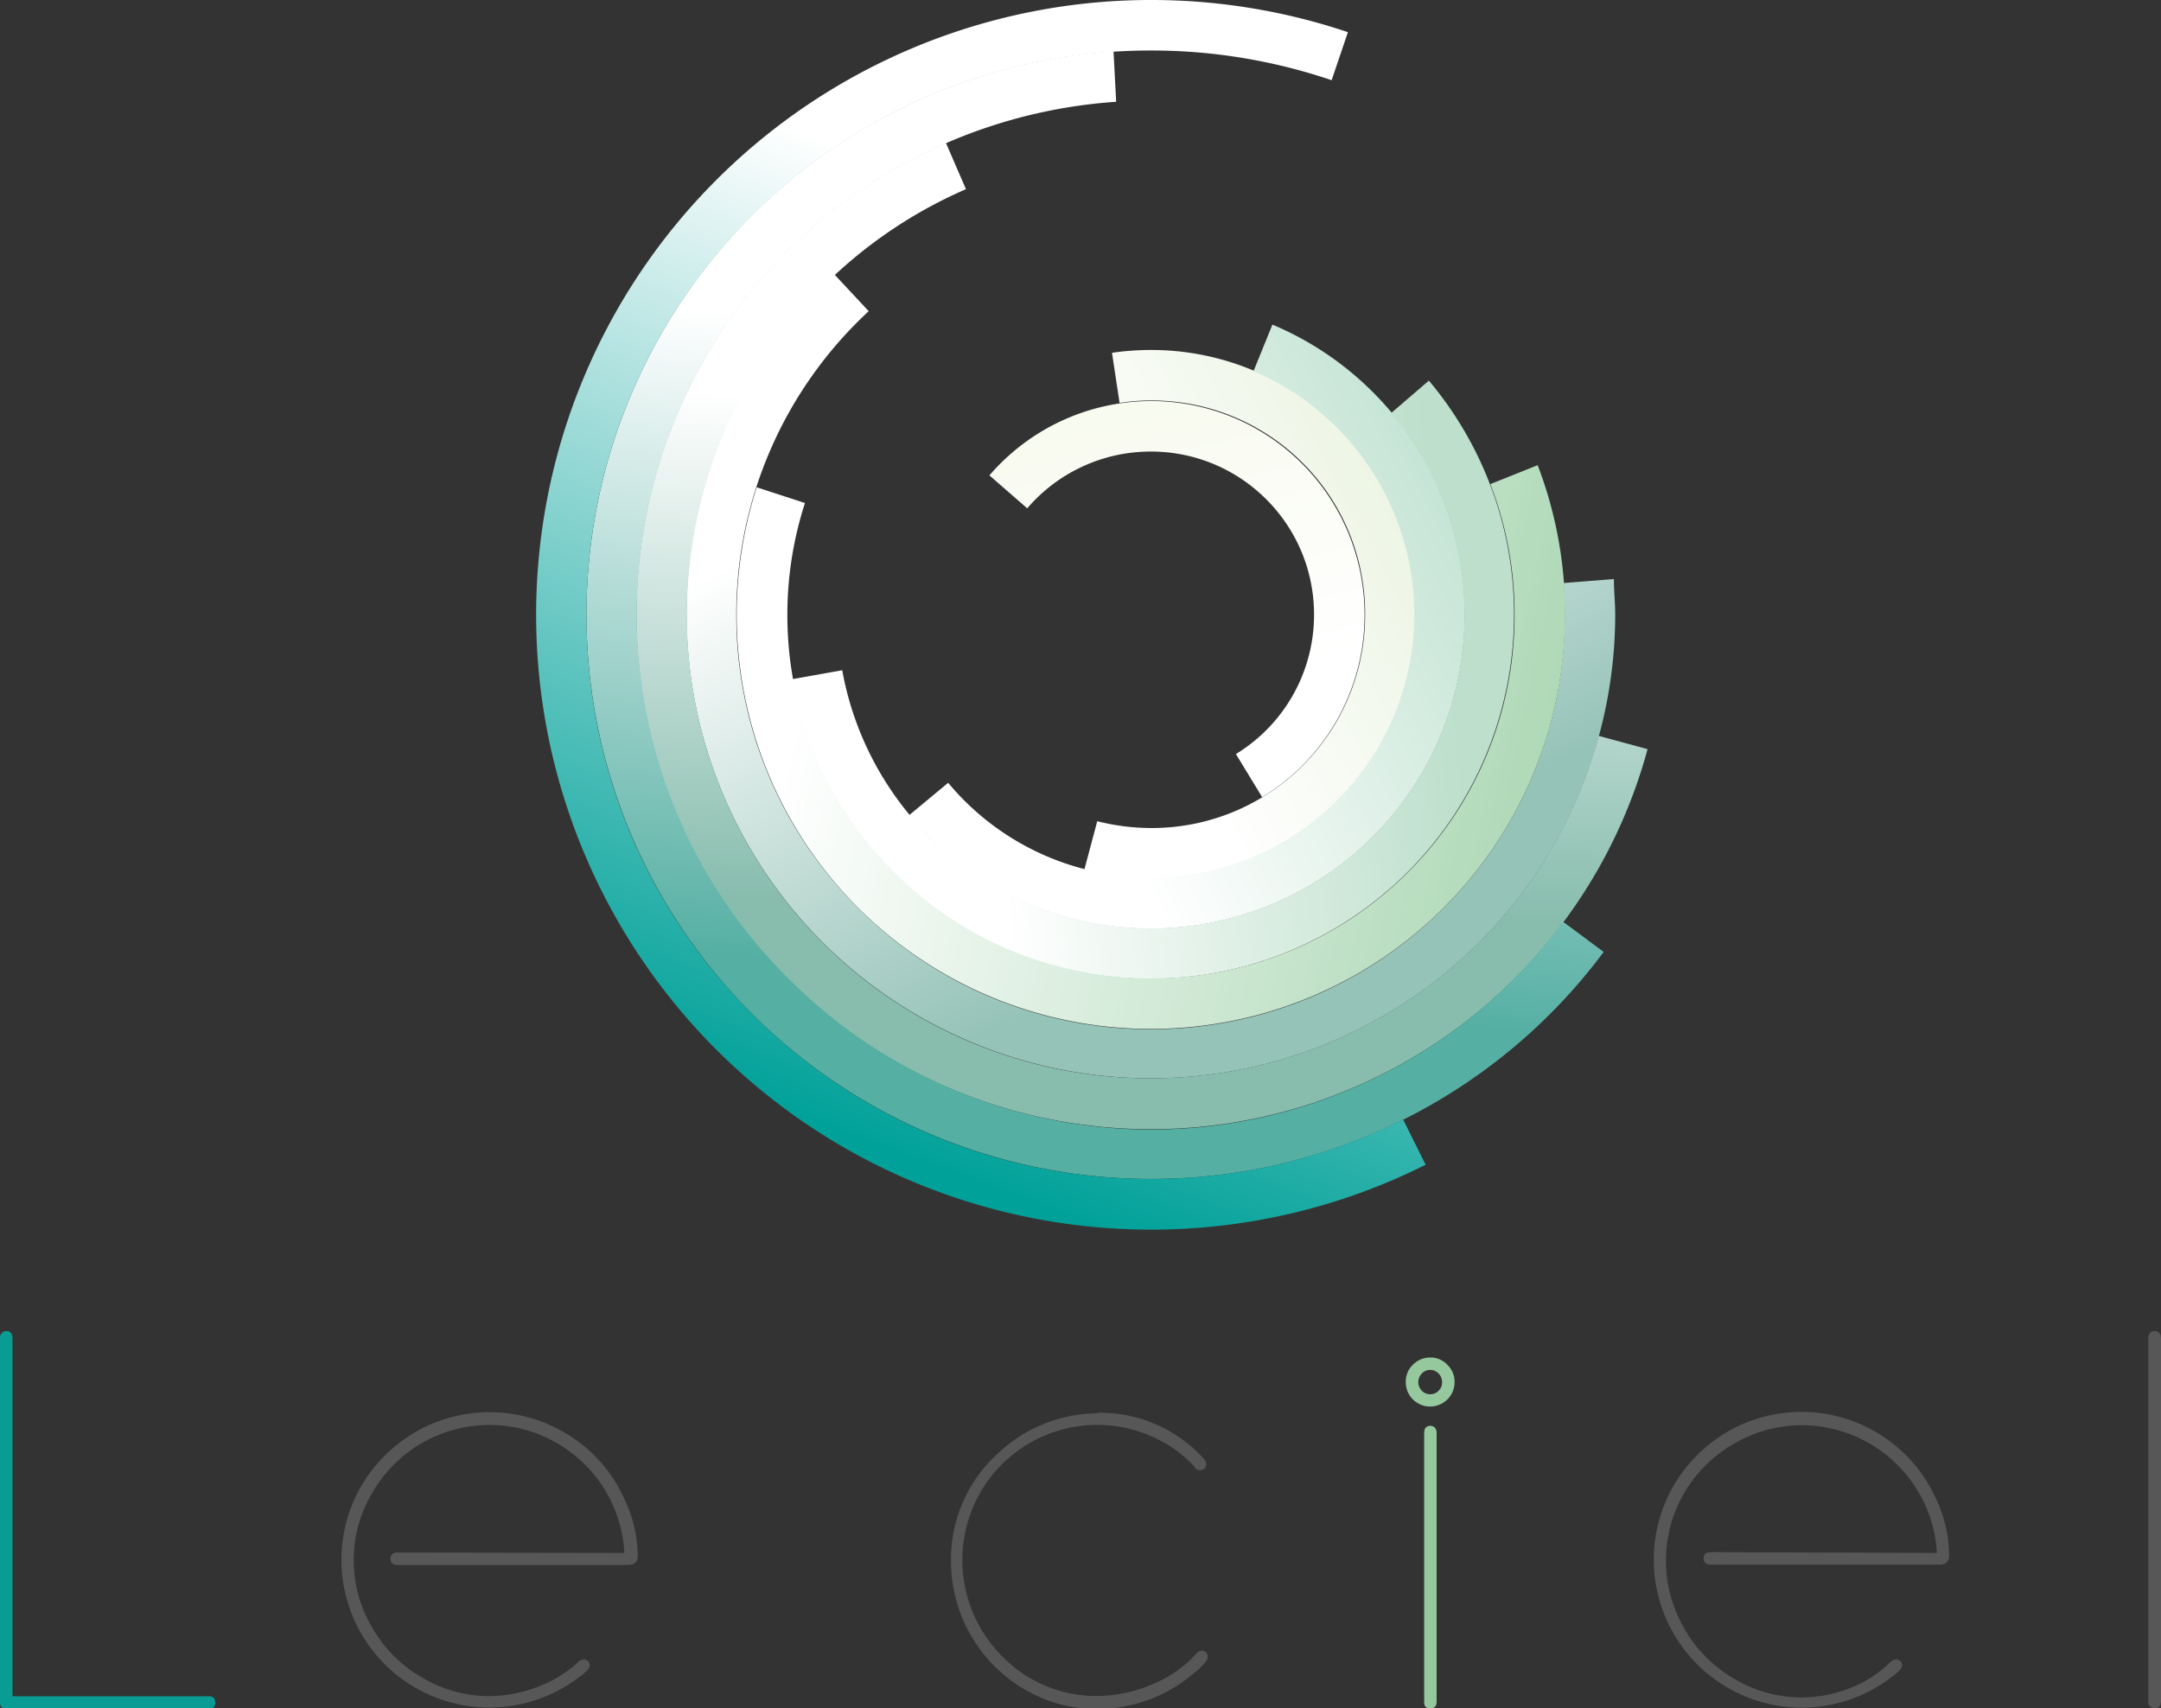
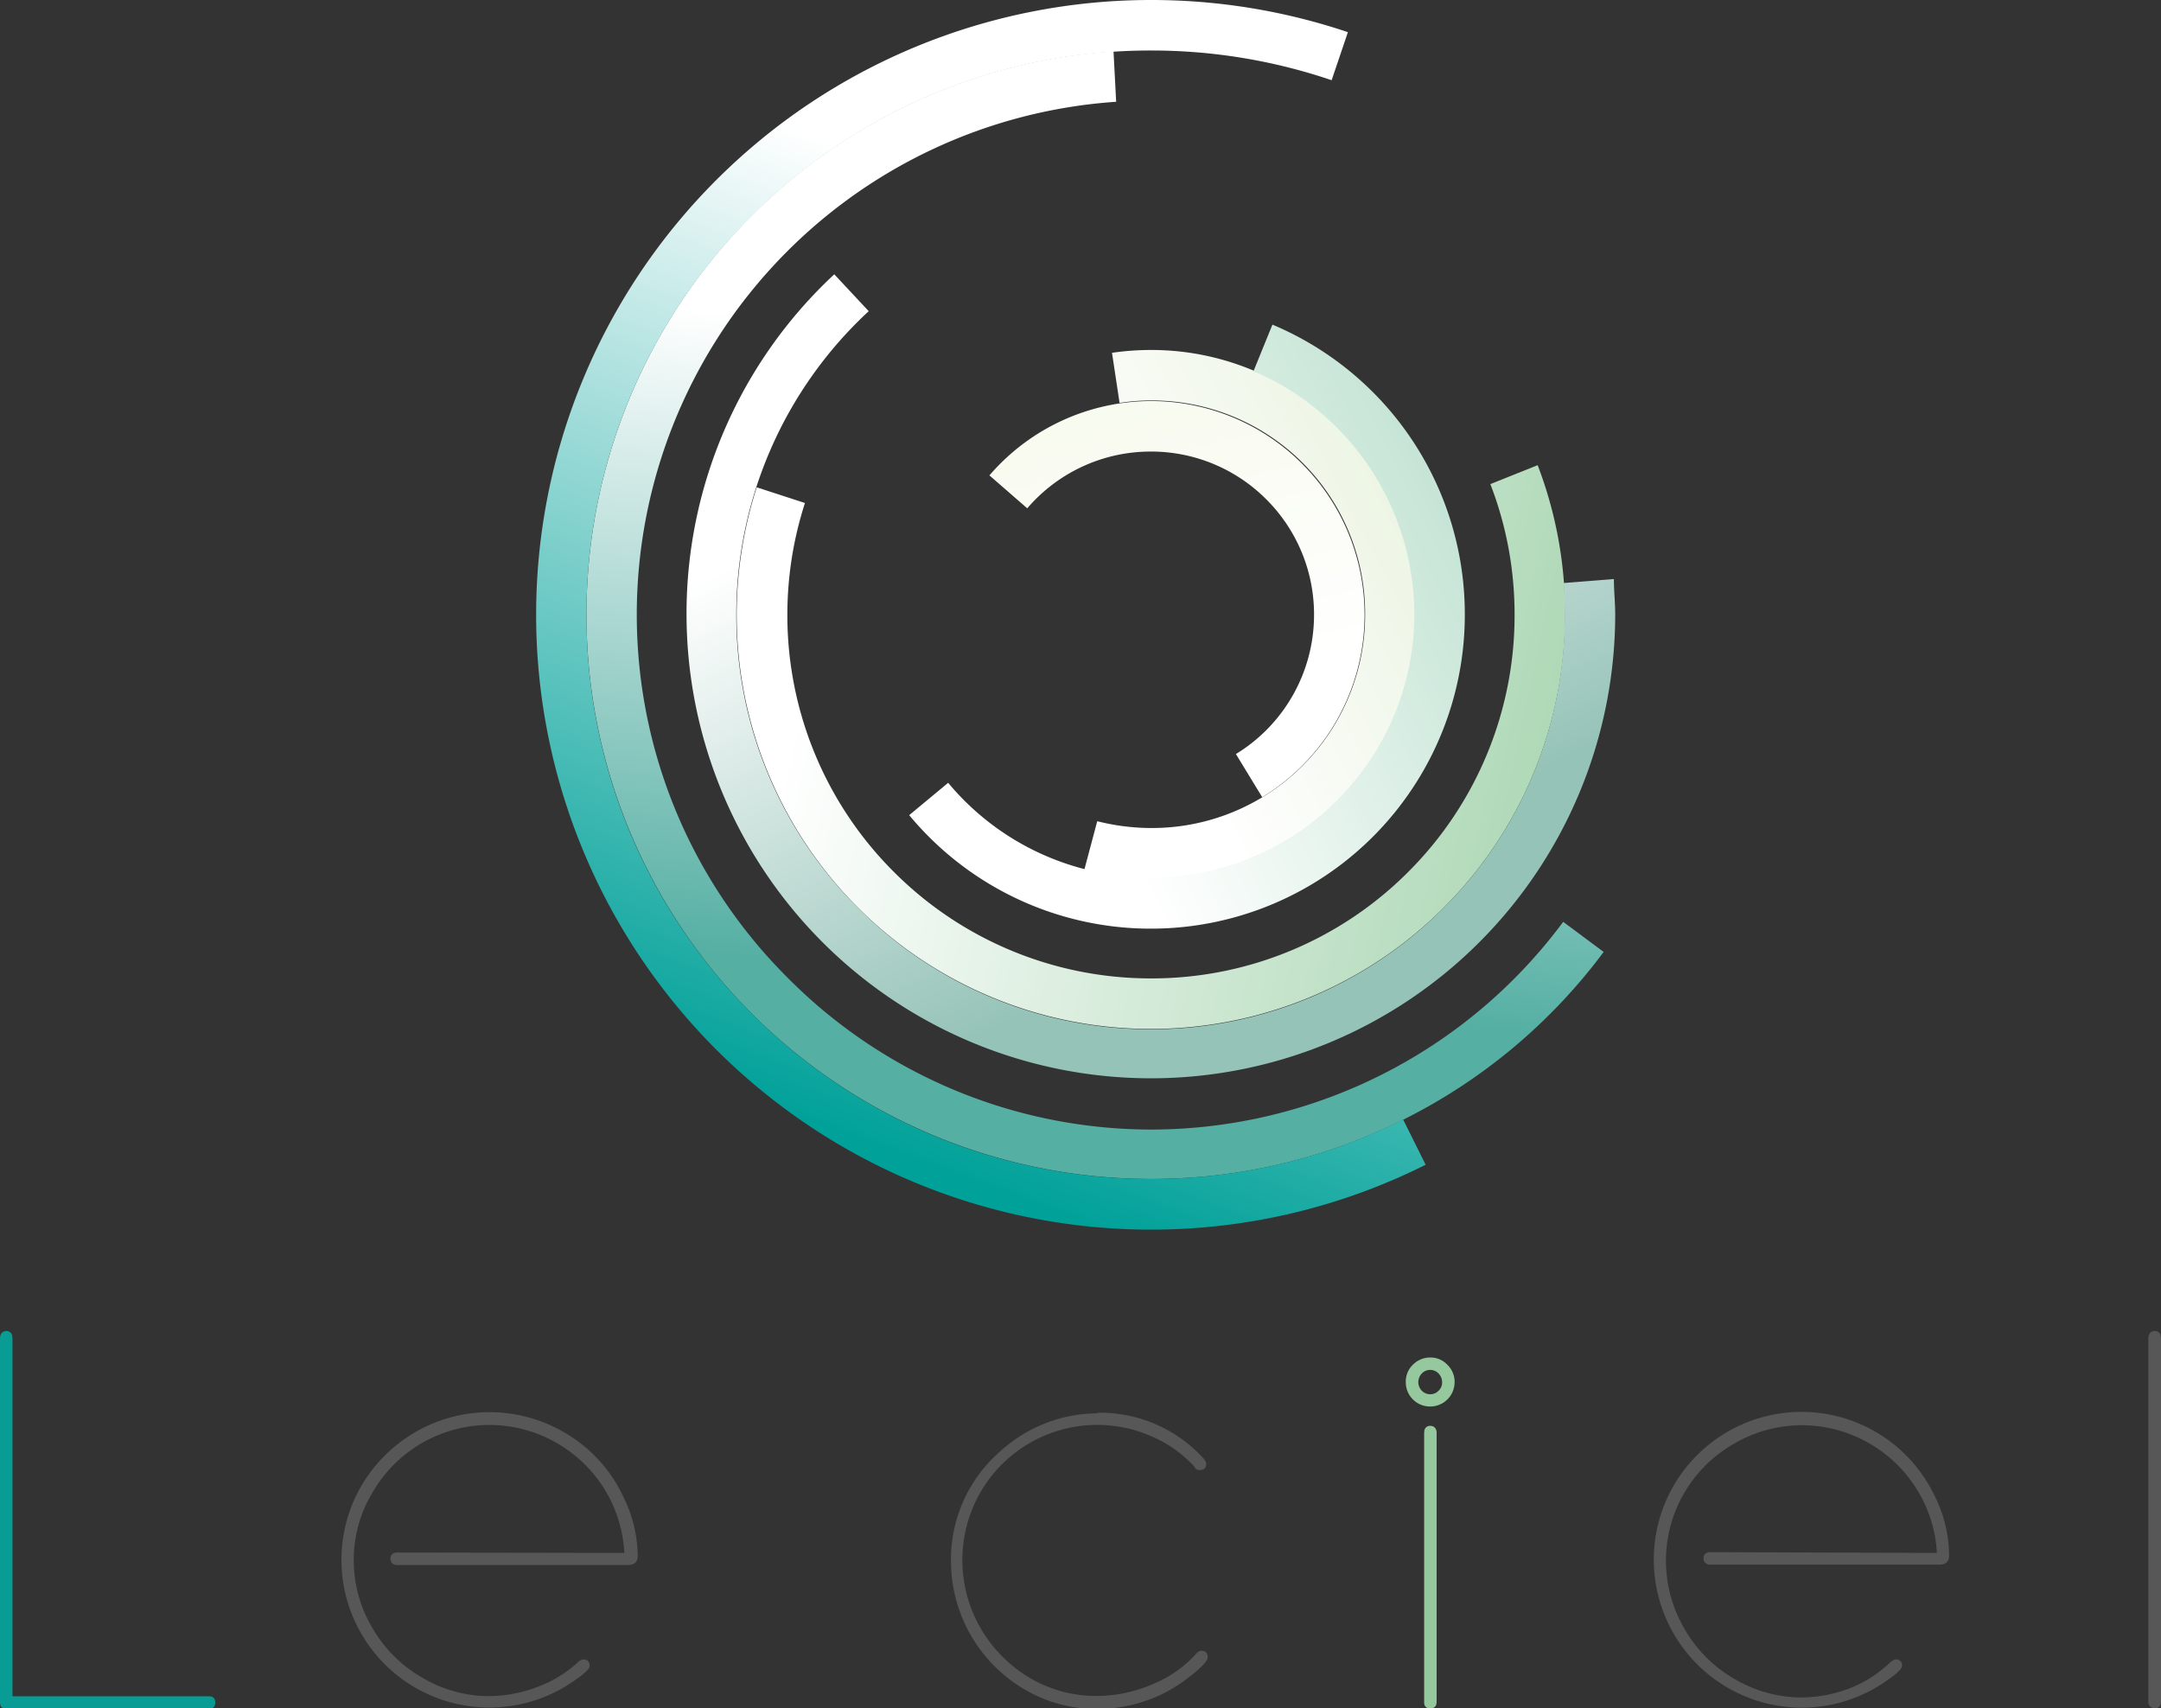
<svg xmlns="http://www.w3.org/2000/svg" xmlns:xlink="http://www.w3.org/1999/xlink" viewBox="0 0 114.23 90.31">
  <rect x="0" y="0" width="114.23" height="90.31" fill="#333333" stroke="none" />
  <defs>
    <style>.cls-1{fill:url(#名称未設定グラデーション_44);}.cls-2{fill:url(#名称未設定グラデーション_41);}.cls-3{fill:url(#名称未設定グラデーション_38);}.cls-4{fill:url(#名称未設定グラデーション_31);}.cls-5{fill:url(#名称未設定グラデーション_23);}.cls-6{fill:url(#名称未設定グラデーション_19);}.cls-7{fill:url(#名称未設定グラデーション_14);}.cls-8{fill:url(#名称未設定グラデーション_10);}.cls-9{fill:url(#名称未設定グラデーション_4);}.cls-10{fill:#585757;stroke:#585757;}.cls-10,.cls-11,.cls-12,.cls-13{stroke-miterlimit:10;stroke-width:0.3px;}.cls-11{fill:url(#名称未設定グラデーション_2);stroke:url(#名称未設定グラデーション_2-2);}.cls-12{fill:url(#名称未設定グラデーション_2-3);stroke:url(#名称未設定グラデーション_2-4);}.cls-13{fill:url(#名称未設定グラデーション_11);stroke:url(#名称未設定グラデーション_11-2);}</style>
    <linearGradient id="名称未設定グラデーション_44" x1="64.07" y1="36.34" x2="60.07" y2="18.85" gradientUnits="userSpaceOnUse">
      <stop offset="0" stop-color="#fff" />
      <stop offset="1" stop-color="#f7faed" />
    </linearGradient>
    <linearGradient id="名称未設定グラデーション_41" x1="59.18" y1="33.79" x2="83.96" y2="20.86" gradientUnits="userSpaceOnUse">
      <stop offset="0" stop-color="#fff" />
      <stop offset="1" stop-color="#e0eed2" />
    </linearGradient>
    <linearGradient id="名称未設定グラデーション_38" x1="56" y1="38.23" x2="88.07" y2="22.01" gradientUnits="userSpaceOnUse">
      <stop offset="0" stop-color="#fff" />
      <stop offset="1" stop-color="#a8d7c0" />
    </linearGradient>
    <linearGradient id="名称未設定グラデーション_31" x1="51.89" y1="37.78" x2="76.86" y2="35.04" gradientUnits="userSpaceOnUse">
      <stop offset="0" stop-color="#fff" />
      <stop offset="1" stop-color="#bddfcb" />
    </linearGradient>
    <linearGradient id="名称未設定グラデーション_23" x1="42.74" y1="33.65" x2="93.4" y2="44.59" gradientUnits="userSpaceOnUse">
      <stop offset="0" stop-color="#fff" />
      <stop offset="1" stop-color="#96cda1" />
    </linearGradient>
    <linearGradient id="名称未設定グラデーション_19" x1="55" y1="22.11" x2="67.03" y2="47.44" gradientUnits="userSpaceOnUse">
      <stop offset="0" stop-color="#fff" />
      <stop offset="1" stop-color="#96c3b8" />
    </linearGradient>
    <linearGradient id="名称未設定グラデーション_14" x1="60.76" y1="21.33" x2="60.04" y2="47.94" gradientUnits="userSpaceOnUse">
      <stop offset="0" stop-color="#fff" />
      <stop offset="1" stop-color="#88bdae" />
    </linearGradient>
    <linearGradient id="名称未設定グラデーション_10" x1="60.03" y1="18.59" x2="56.75" y2="52.3" gradientUnits="userSpaceOnUse">
      <stop offset="0" stop-color="#fff" />
      <stop offset="1" stop-color="#55afa3" />
    </linearGradient>
    <linearGradient id="名称未設定グラデーション_4" x1="62.88" y1="14.54" x2="45.75" y2="60.45" gradientUnits="userSpaceOnUse">
      <stop offset="0" stop-color="#fff" />
      <stop offset="1" stop-color="#00a199" />
    </linearGradient>
    <linearGradient id="名称未設定グラデーション_2" x1="75.43" y1="82.84" x2="75.79" y2="82.84" gradientUnits="userSpaceOnUse">
      <stop offset="0" stop-color="#96c89e" />
      <stop offset="0.96" stop-color="#96c89e" />
      <stop offset="1" stop-color="#92c79d" />
    </linearGradient>
    <linearGradient id="名称未設定グラデーション_2-2" x1="75.28" y1="82.84" x2="75.94" y2="82.84" xlink:href="#名称未設定グラデーション_2" />
    <linearGradient id="名称未設定グラデーション_2-3" x1="74.46" y1="73.05" x2="76.74" y2="73.05" xlink:href="#名称未設定グラデーション_2" />
    <linearGradient id="名称未設定グラデーション_2-4" x1="74.31" y1="73.05" x2="76.89" y2="73.05" xlink:href="#名称未設定グラデーション_2" />
    <linearGradient id="名称未設定グラデーション_11" x1="0.15" y1="80.33" x2="11.23" y2="80.33" gradientUnits="userSpaceOnUse">
      <stop offset="0" stop-color="#099c94" />
      <stop offset="0.96" stop-color="#099c94" />
      <stop offset="1" stop-color="#079a92" />
    </linearGradient>
    <linearGradient id="名称未設定グラデーション_11-2" x1="0" y1="80.33" x2="11.38" y2="80.33" xlink:href="#名称未設定グラデーション_11" />
  </defs>
  <g id="レイヤー_2" data-name="レイヤー 2">
    <g id="レイヤー_1-2" data-name="レイヤー 1">
      <path class="cls-1" d="M65.33,39.86a8.62,8.62,0,0,0,4.13-7.36h0a8.58,8.58,0,0,0-2.52-6.1h0a8.59,8.59,0,0,0-6.1-2.53h0a8.59,8.59,0,0,0-6.54,3h0l-2-1.74a11.29,11.29,0,0,1,8.57-3.93h0A11.29,11.29,0,0,1,72.13,32.5h0a11.27,11.27,0,0,1-5.41,9.64h0l-1.39-2.28Z" />
      <path class="cls-2" d="M57.31,46,58,43.41a11.67,11.67,0,0,0,2.86.36h0a11.26,11.26,0,0,0,8-3.3h0a11.26,11.26,0,0,0,3.3-8h0a11.26,11.26,0,0,0-3.3-8h0a11.26,11.26,0,0,0-8-3.3h0a10.3,10.3,0,0,0-1.68.13h0l-.4-2.65a14.24,14.24,0,0,1,2.08-.15h0a13.94,13.94,0,0,1,13.94,14h0A13.94,13.94,0,0,1,60.84,46.44h0A13.72,13.72,0,0,1,57.31,46Z" />
      <path class="cls-3" d="M48.06,43.09l2.06-1.71a13.87,13.87,0,0,0,10.72,5h0a13.86,13.86,0,0,0,9.84-4.08h0a13.86,13.86,0,0,0,4.08-9.84h0a14,14,0,0,0-8.5-12.84h0l1-2.46A16.6,16.6,0,0,1,77.43,32.5h0A16.59,16.59,0,0,1,60.84,49.09h0a16.58,16.58,0,0,1-12.78-6Z" />
-       <path class="cls-4" d="M41.89,35.9l2.63-.47A16.59,16.59,0,0,0,60.84,49.07h0a16.53,16.53,0,0,0,11.72-4.85h0A16.53,16.53,0,0,0,77.41,32.5h0a16.5,16.5,0,0,0-3.88-10.66h0l2-1.72a19.18,19.18,0,0,1,4.5,12.38h0A19.23,19.23,0,0,1,60.84,51.74h0a19.25,19.25,0,0,1-19-15.84Z" />
      <path class="cls-5" d="M38.94,32.5A22.11,22.11,0,0,1,40,25.76h0l2.55.83a19.19,19.19,0,0,0-.93,5.91h0a19.15,19.15,0,0,0,5.63,13.59h0a19.17,19.17,0,0,0,13.6,5.63h0a19.15,19.15,0,0,0,13.59-5.63h0A19.15,19.15,0,0,0,80.06,32.5h0a19.06,19.06,0,0,0-1.28-6.91h0l2.5-1a21.87,21.87,0,0,1,1.45,7.87h0A21.89,21.89,0,0,1,60.84,54.39h0A21.89,21.89,0,0,1,38.94,32.5Z" />
      <path class="cls-6" d="M36.29,32.5a24.49,24.49,0,0,1,7.81-18h0l1.82,1.95a21.83,21.83,0,0,0-7,16h0A21.79,21.79,0,0,0,45.37,48h0a21.79,21.79,0,0,0,15.47,6.41h0A21.79,21.79,0,0,0,76.3,48h0A21.79,21.79,0,0,0,82.71,32.5h0q0-.86-.06-1.68h0l2.66-.21c0,.63.07,1.25.07,1.89h0A24.54,24.54,0,0,1,60.84,57h0A24.55,24.55,0,0,1,36.29,32.5Z" />
-       <path class="cls-7" d="M33.64,32.5A27.19,27.19,0,0,1,50,7.55h0L51.06,10A24.52,24.52,0,0,0,36.31,32.5h0A24.47,24.47,0,0,0,43.5,49.84h0A24.42,24.42,0,0,0,60.84,57h0a24.54,24.54,0,0,0,23.67-18.1h0l2.58.7A27.2,27.2,0,0,1,60.84,59.69h0A27.19,27.19,0,0,1,33.64,32.5Z" />
      <path class="cls-8" d="M31,32.5A29.85,29.85,0,0,1,58.86,2.71h0L59,5.38A27.18,27.18,0,0,0,33.66,32.5h0a27.08,27.08,0,0,0,8,19.21h0a27.09,27.09,0,0,0,19.22,8h0A27.14,27.14,0,0,0,82.63,48.73h0l2.14,1.59a29.77,29.77,0,0,1-23.93,12h0A29.84,29.84,0,0,1,31,32.5Z" />
      <path class="cls-9" d="M60.84,65A32.5,32.5,0,0,1,28.34,32.5h0A32.5,32.5,0,0,1,60.84,0h0A32.59,32.59,0,0,1,71.25,1.7h0l-.86,2.54a29.6,29.6,0,0,0-9.55-1.57h0a29.72,29.72,0,0,0-21.09,8.74h0A29.72,29.72,0,0,0,31,32.5h0a29.7,29.7,0,0,0,8.74,21.08h0a29.72,29.72,0,0,0,21.09,8.74h0a29.71,29.71,0,0,0,13.34-3.14h0l1.19,2.39A32.35,32.35,0,0,1,60.84,65Z" />
      <path class="cls-10" d="M58,74.83a7.25,7.25,0,0,1,5.37,2.22q.24.24.24.33c0,.12-.06.18-.17.18s-.12,0-.2-.14A6.74,6.74,0,0,0,61,75.82a7.28,7.28,0,0,0-9.31,3,7.35,7.35,0,0,0,1.45,9.1A7.05,7.05,0,0,0,58,89.8a7.56,7.56,0,0,0,3-.64,6.4,6.4,0,0,0,2.34-1.64.26.26,0,0,1,.18-.11c.11,0,.17.06.17.18s-.27.44-.81.85a7.74,7.74,0,0,1-1.56,1,7.85,7.85,0,0,1-3.33.75,7.34,7.34,0,0,1-3.73-1,7.71,7.71,0,0,1-3.84-6.64,7.41,7.41,0,0,1,2.52-5.69,7.55,7.55,0,0,1,5.14-2" />
      <path class="cls-10" d="M102.54,82.24a7.2,7.2,0,0,0-.64-2.75,7.32,7.32,0,0,0-6.66-4.3,7.25,7.25,0,0,0-3.66,1,7.26,7.26,0,0,0-2.66,10,7.23,7.23,0,0,0,2.69,2.69,7.13,7.13,0,0,0,3.62,1,7.33,7.33,0,0,0,2.56-.48A6.56,6.56,0,0,0,100,88c.1-.09.17-.13.22-.13a.15.15,0,0,1,.17.17c0,.1-.21.3-.65.61a7.63,7.63,0,0,1-8.33.44,7.67,7.67,0,0,1-2.82-10.47,7.73,7.73,0,0,1,2.81-2.81,7.65,7.65,0,0,1,10.75,3.37,7,7,0,0,1,.73,3.06c0,.22-.12.32-.36.32H90.42c-.15,0-.22-.06-.22-.19s.07-.17.22-.17Z" />
      <path class="cls-10" d="M113.71,89.94V70.73c0-.15.07-.22.19-.22s.18.07.18.22V89.94c0,.14-.06.22-.18.22s-.19-.08-.19-.22" />
      <path class="cls-10" d="M33.16,82.24a7.38,7.38,0,0,0-.63-2.75,7.25,7.25,0,0,0-2.49-3,7.28,7.28,0,0,0-10.49,2.35,7,7,0,0,0-1,3.64,7.08,7.08,0,0,0,1,3.64,7.23,7.23,0,0,0,2.69,2.69,7.07,7.07,0,0,0,3.61,1,7.43,7.43,0,0,0,2.57-.48A6.66,6.66,0,0,0,30.63,88a.36.36,0,0,1,.21-.13c.12,0,.18.06.18.17s-.22.3-.65.61a7.67,7.67,0,0,1-11.14-2.36,7.65,7.65,0,0,1,0-7.67A7.8,7.8,0,0,1,22,75.85,7.68,7.68,0,0,1,30,76a7.47,7.47,0,0,1,2.82,3.2,7,7,0,0,1,.74,3.06c0,.22-.12.32-.37.32H21c-.14,0-.21-.06-.21-.19s.07-.17.21-.17Z" />
      <path class="cls-11" d="M75.43,75.74v14.2c0,.14,0,.22.17.22s.19-.08.19-.22V75.74c0-.15-.07-.22-.19-.22s-.17.07-.17.22" />
      <path class="cls-12" d="M76.4,72.25a1.05,1.05,0,0,0-.8-.34,1.12,1.12,0,0,0-.81.34,1.06,1.06,0,0,0-.33.8,1.13,1.13,0,0,0,1.15,1.15,1.14,1.14,0,0,0,1.13-1.13A1.09,1.09,0,0,0,76.4,72.25Zm-.25,1.37a.73.73,0,0,1-.54.23.75.75,0,0,1-.56-.23.8.8,0,0,1,0-1.12.76.76,0,0,1,1.1,0,.82.82,0,0,1,.23.58A.74.74,0,0,1,76.15,73.62Z" />
      <path class="cls-13" d="M.15,70.73V90q0,.18.12.18H11.11q.12,0,.12-.18t-.12-.18H.51V70.73c0-.15-.06-.22-.17-.22s-.19.07-.19.22" />
    </g>
  </g>
</svg>